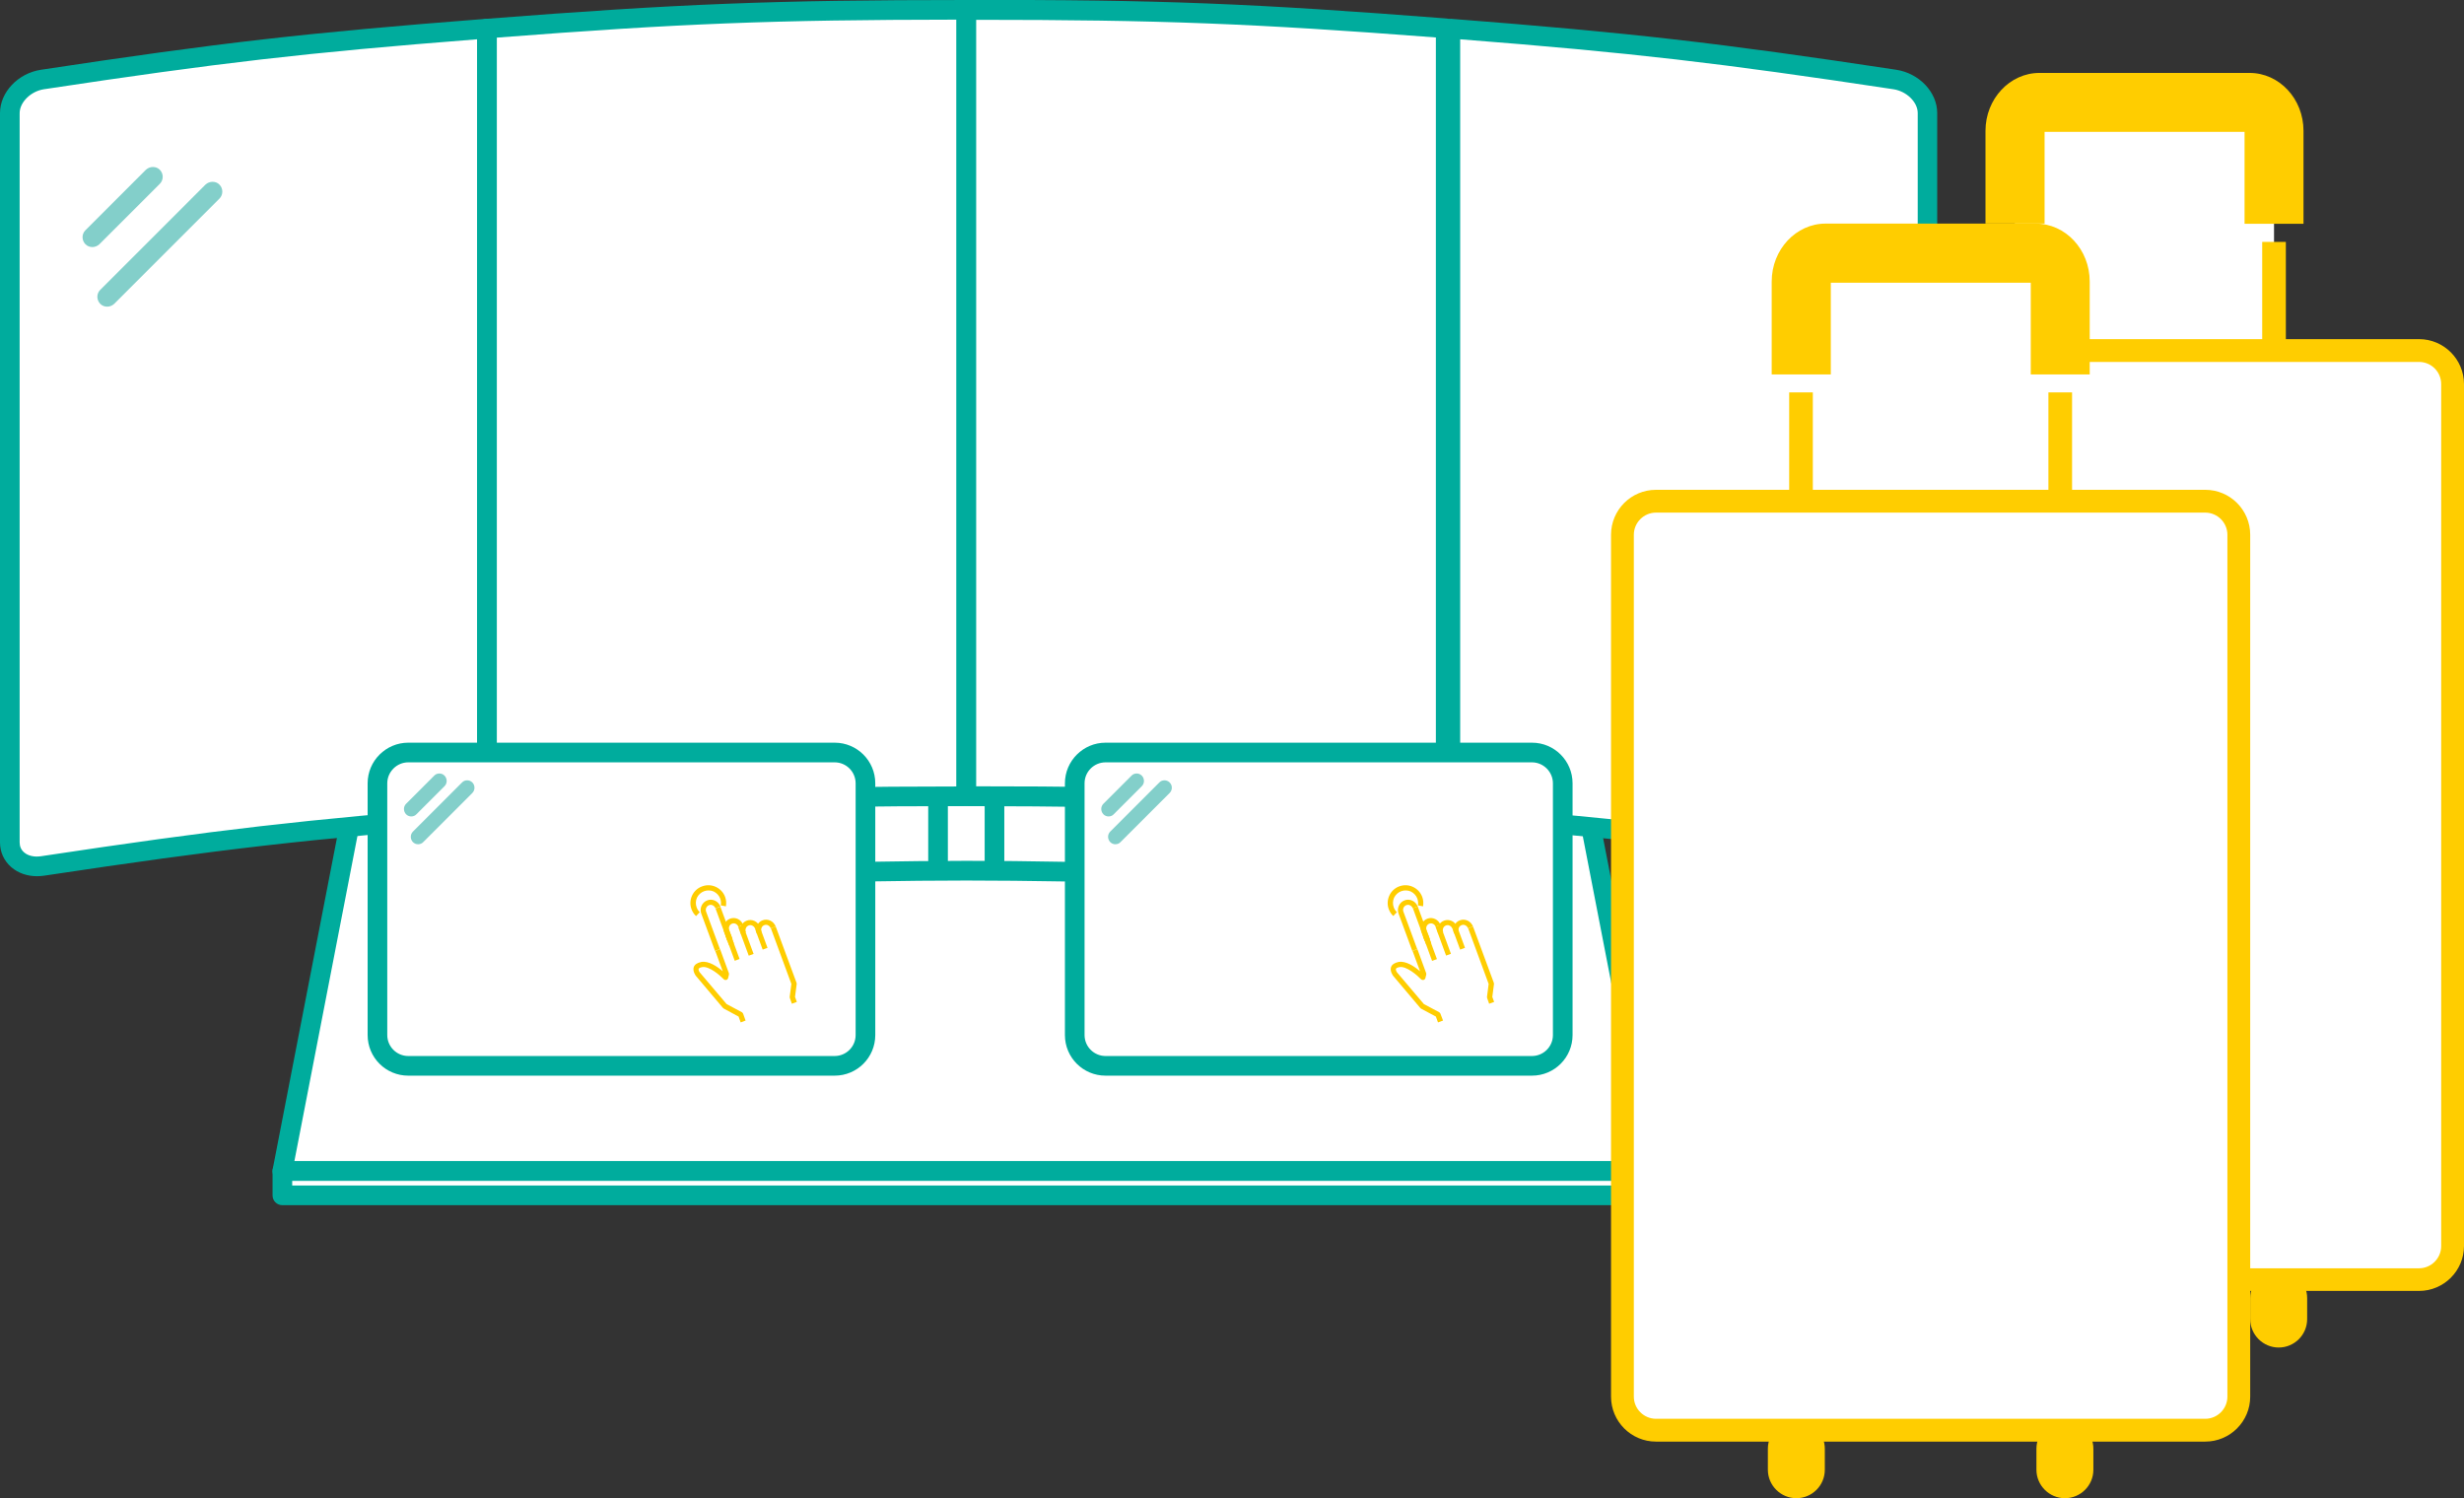
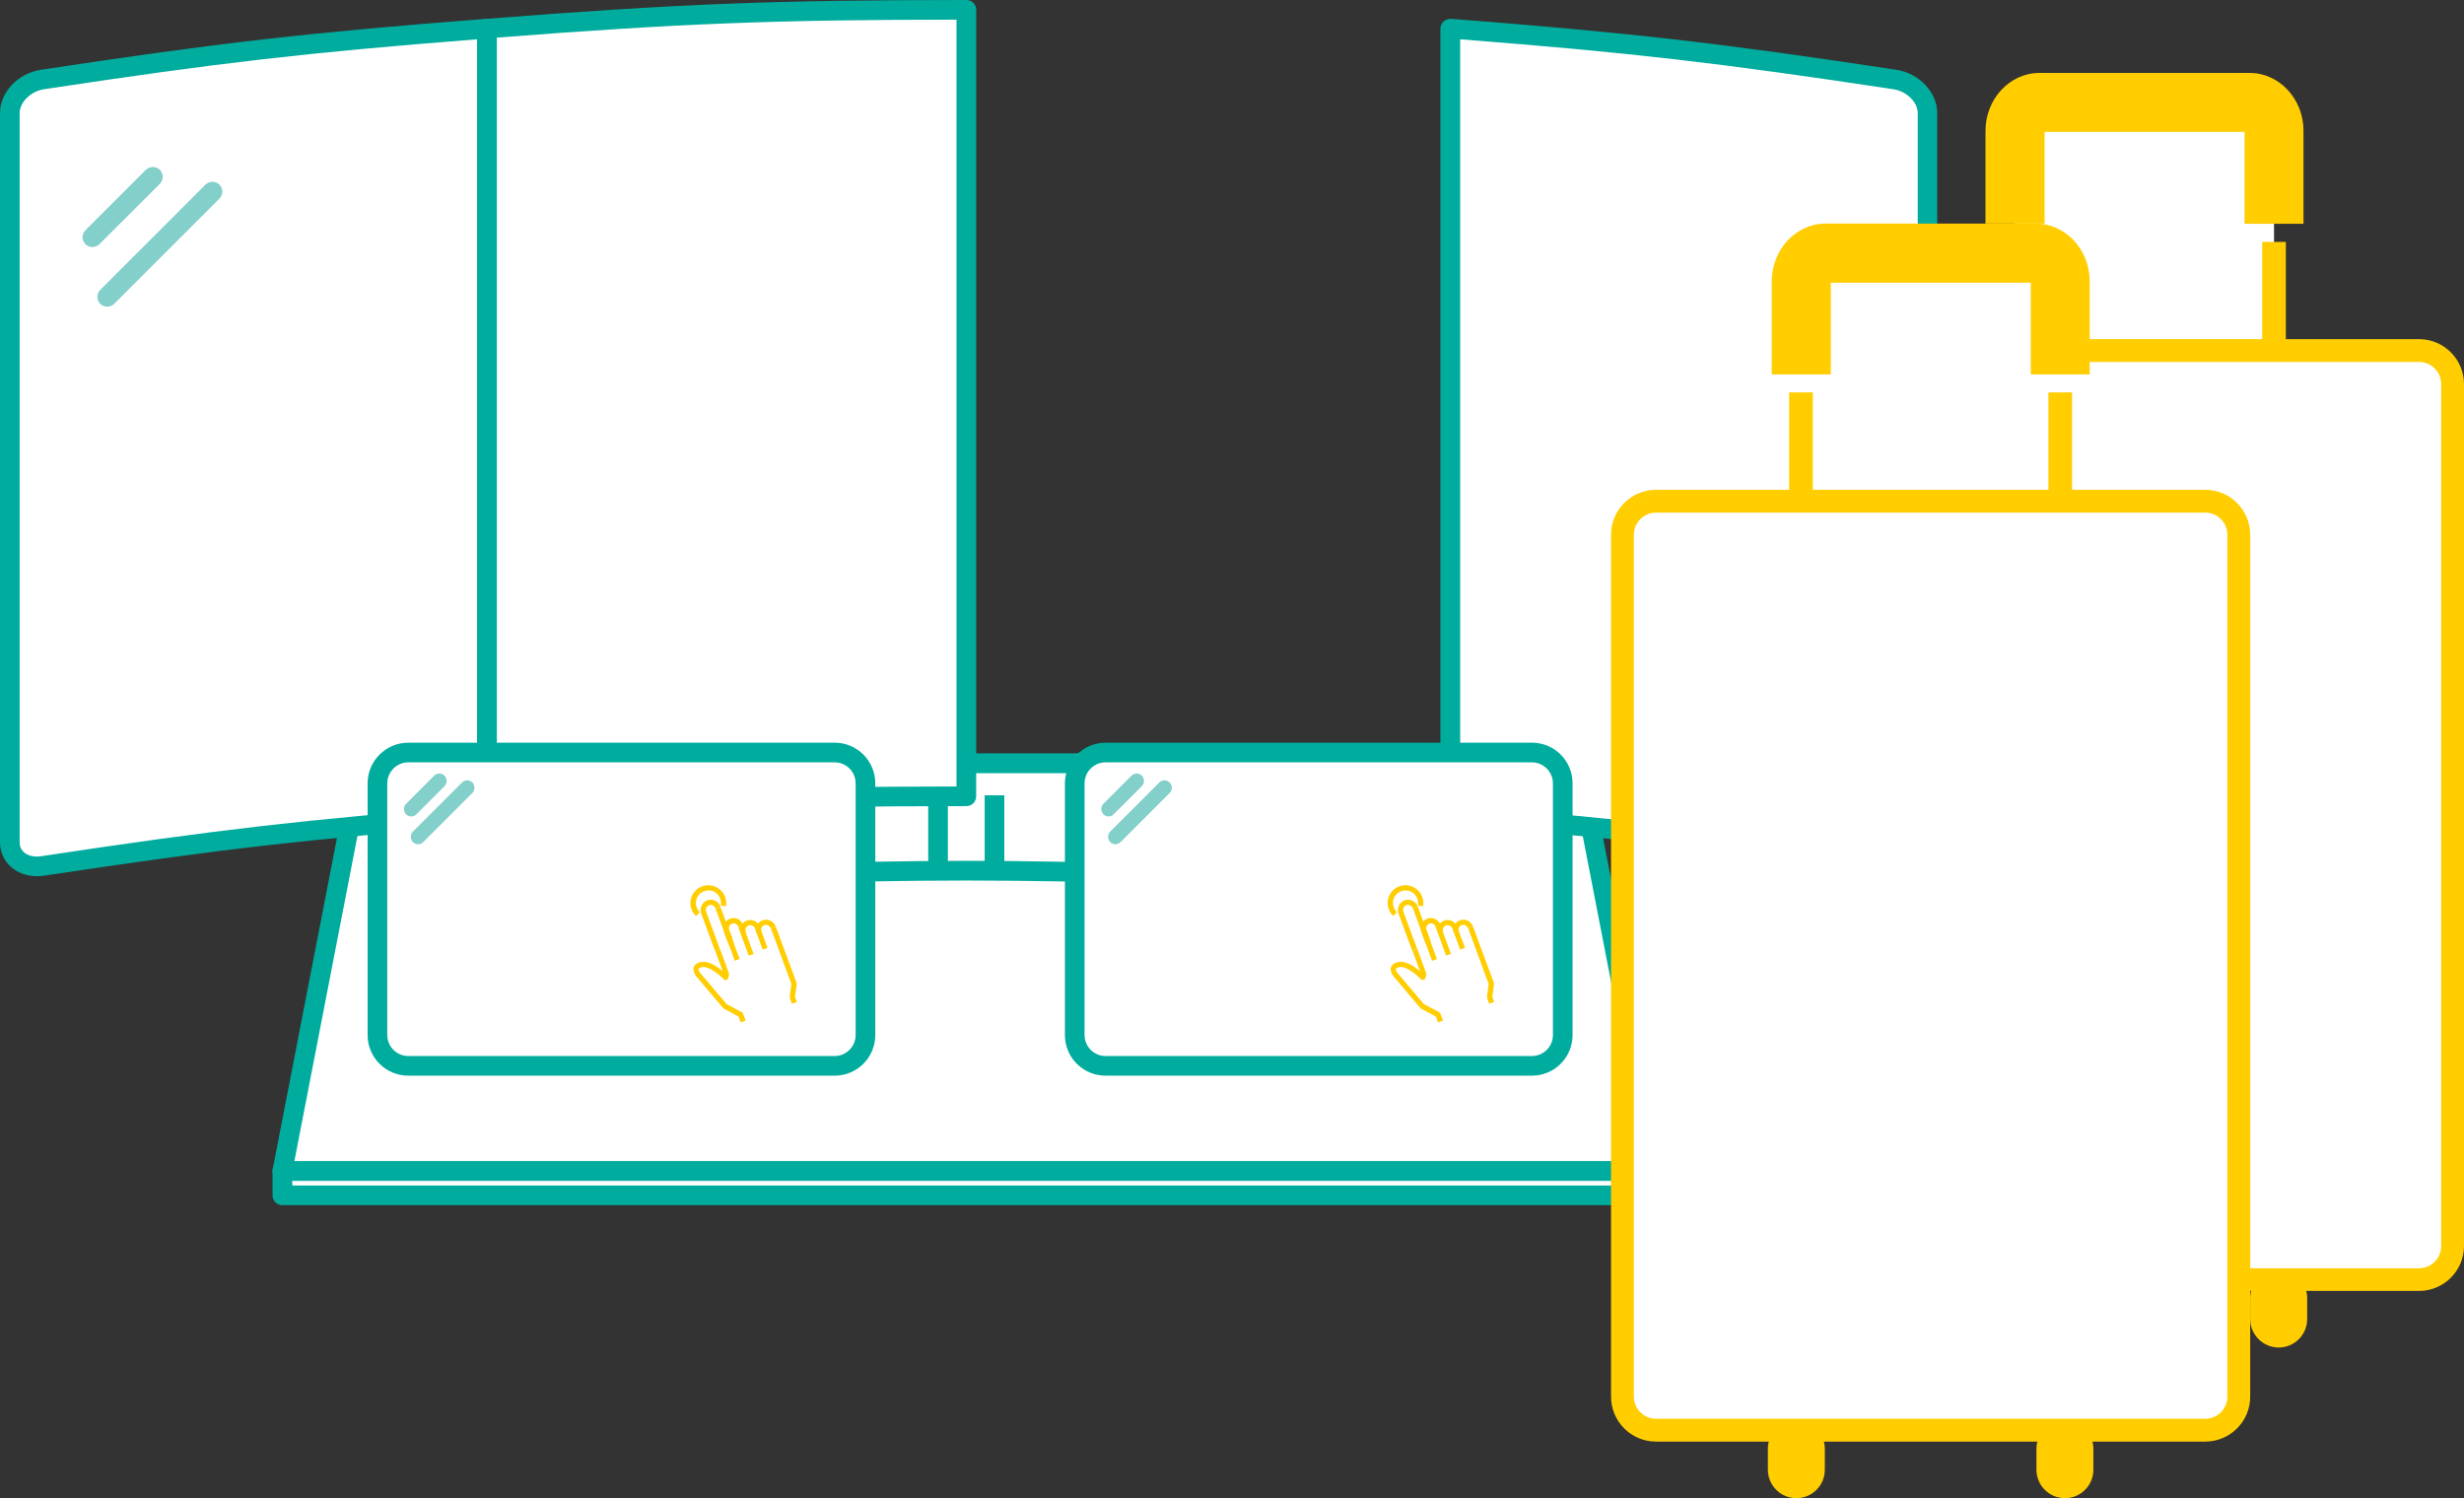
<svg xmlns="http://www.w3.org/2000/svg" id="Layer_2" viewBox="0 0 147.99 89.99">
  <rect x="0" y="0" width="147.99" height="89.99" fill="#333333" stroke="none" />
  <defs>
    <style>.cls-1{clip-path:url(#clippath-20);}.cls-2{clip-path:url(#clippath-11);}.cls-3{clip-path:url(#clippath-16);}.cls-4{fill:#fff;}.cls-5{clip-path:url(#clippath-2);}.cls-6{clip-path:url(#clippath-13);}.cls-7{clip-path:url(#clippath-15);}.cls-8{clip-path:url(#clippath-6);}.cls-9{fill:#83cfca;}.cls-10{clip-path:url(#clippath-7);}.cls-11{clip-path:url(#clippath-21);}.cls-12{clip-path:url(#clippath-1);}.cls-13{clip-path:url(#clippath-4);}.cls-14{clip-path:url(#clippath-12);}.cls-15{fill:#00ac9d;}.cls-16{clip-path:url(#clippath-22);}.cls-17{clip-path:url(#clippath-9);}.cls-18{clip-path:url(#clippath);}.cls-19{fill:none;}.cls-20{fill:#ffcd00;}.cls-21{clip-path:url(#clippath-19);}.cls-22{clip-path:url(#clippath-3);}.cls-23{clip-path:url(#clippath-8);}.cls-24{clip-path:url(#clippath-18);}.cls-25{clip-path:url(#clippath-14);}.cls-26{clip-path:url(#clippath-17);}.cls-27{clip-path:url(#clippath-5);}.cls-28{clip-path:url(#clippath-10);}.cls-29{clip-path:url(#clippath-23);}</style>
    <clipPath id="clippath">
      <rect class="cls-19" y="0" width="147.99" height="89.99" />
    </clipPath>
    <clipPath id="clippath-1">
      <rect class="cls-19" y="0" width="147.99" height="89.99" />
    </clipPath>
    <clipPath id="clippath-2">
      <rect class="cls-19" width="116.35" height="72.39" />
    </clipPath>
    <clipPath id="clippath-3">
      <rect class="cls-19" y="0" width="147.99" height="89.99" />
    </clipPath>
    <clipPath id="clippath-4">
-       <rect class="cls-19" width="116.35" height="72.39" />
-     </clipPath>
+       </clipPath>
    <clipPath id="clippath-5">
      <rect class="cls-19" y="0" width="147.99" height="89.99" />
    </clipPath>
    <clipPath id="clippath-6">
      <rect class="cls-19" y="0" width="147.99" height="89.99" />
    </clipPath>
    <clipPath id="clippath-7">
      <rect class="cls-19" y="0" width="147.99" height="89.99" />
    </clipPath>
    <clipPath id="clippath-8">
      <rect class="cls-19" y="0" width="147.99" height="89.99" />
    </clipPath>
    <clipPath id="clippath-9">
      <rect class="cls-19" y="0" width="147.99" height="89.99" />
    </clipPath>
    <clipPath id="clippath-10">
      <rect class="cls-19" y="0" width="147.99" height="89.99" />
    </clipPath>
    <clipPath id="clippath-11">
      <rect class="cls-19" y="0" width="147.99" height="89.99" />
    </clipPath>
    <clipPath id="clippath-12">
      <rect class="cls-19" y="0" width="147.99" height="89.99" />
    </clipPath>
    <clipPath id="clippath-13">
      <rect class="cls-19" y="0" width="147.99" height="89.99" />
    </clipPath>
    <clipPath id="clippath-14">
      <rect class="cls-19" y="0" width="147.99" height="89.99" />
    </clipPath>
    <clipPath id="clippath-15">
      <rect class="cls-19" y="0" width="147.99" height="89.99" />
    </clipPath>
    <clipPath id="clippath-16">
      <rect class="cls-19" y="0" width="147.99" height="89.99" />
    </clipPath>
    <clipPath id="clippath-17">
      <rect class="cls-19" y="0" width="147.99" height="89.99" />
    </clipPath>
    <clipPath id="clippath-18">
      <rect class="cls-19" y="0" width="147.99" height="89.99" />
    </clipPath>
    <clipPath id="clippath-19">
      <rect class="cls-19" y="0" width="147.99" height="89.99" />
    </clipPath>
    <clipPath id="clippath-20">
      <rect class="cls-19" y="0" width="147.99" height="89.99" />
    </clipPath>
    <clipPath id="clippath-21">
      <rect class="cls-19" y="0" width="147.99" height="89.99" />
    </clipPath>
    <clipPath id="clippath-22">
      <rect class="cls-19" y="0" width="147.99" height="89.99" />
    </clipPath>
    <clipPath id="clippath-23">
      <rect class="cls-19" y="0" width="147.99" height="89.99" />
    </clipPath>
  </defs>
  <g id="Automate_process_1">
    <g>
      <polygon class="cls-4" points="99.57 70.34 16.96 70.34 21.72 45.85 94.81 45.85 99.57 70.34" />
      <g class="cls-18">
        <path class="cls-15" d="M99.57,70.93H16.96c-.18,0-.34-.08-.46-.22-.11-.14-.16-.31-.12-.49l4.75-24.49c.05-.28,.3-.48,.58-.48H94.81c.28,0,.53,.2,.58,.48l4.75,24.49c.03,.17-.01,.35-.12,.49-.11,.14-.28,.22-.46,.22m-81.89-1.18H98.85l-4.52-23.31H22.2l-4.52,23.31Z" />
      </g>
      <rect class="cls-4" x="16.96" y="70.34" width="82.6" height="1.46" />
      <g class="cls-12">
-         <path class="cls-15" d="M99.57,72.39H16.96c-.33,0-.59-.26-.59-.59v-1.46c0-.33,.27-.59,.59-.59H99.57c.33,0,.59,.27,.59,.59v1.46c0,.33-.27,.59-.59,.59m-82.01-1.18H98.98v-.28H17.55v.28Z" />
+         <path class="cls-15" d="M99.57,72.39H16.96c-.33,0-.59-.26-.59-.59v-1.46c0-.33,.27-.59,.59-.59H99.57c.33,0,.59,.27,.59,.59v1.46c0,.33-.27,.59-.59,.59m-82.01-1.18H98.98v-.28H17.55Z" />
      </g>
      <g class="cls-5">
        <path class="cls-4" d="M.59,50.6V6.79c0-.95,.88-1.85,1.96-2.02,10.64-1.61,15.99-2.22,26.7-3.06V48.96c-10.71,.84-16.06,1.45-26.7,3.06-1.08,.16-1.96-.47-1.96-1.42" />
        <path class="cls-15" d="M2.22,52.63c-.59,0-1.13-.19-1.54-.54C.24,51.71,0,51.18,0,50.6V6.79C0,5.54,1.08,4.4,2.46,4.19,13.16,2.57,18.4,1.97,29.2,1.13c.17,0,.33,.04,.45,.16,.12,.11,.19,.27,.19,.43V48.96c0,.31-.24,.57-.55,.59-10.75,.84-15.98,1.44-26.65,3.05-.14,.02-.28,.03-.42,.03M28.66,2.36c-10.34,.81-15.57,1.42-26.02,3-.79,.12-1.46,.78-1.46,1.44V50.6c0,.24,.09,.45,.27,.6,.24,.21,.62,.29,1.01,.23,10.53-1.59,15.78-2.2,26.2-3.02V2.36Z" />
      </g>
      <g class="cls-22">
        <path class="cls-4" d="M29.25,48.96V1.72c11.5-.9,17.26-1.12,28.79-1.13V47.83c-11.52,0-17.29,.23-28.79,1.13" />
        <path class="cls-15" d="M29.25,49.55c-.15,0-.29-.05-.4-.16-.12-.11-.19-.27-.19-.43V1.72c0-.31,.24-.57,.55-.59C40.78,.23,46.43,0,58.04,0c.16,0,.31,.06,.42,.17,.11,.11,.17,.26,.17,.42V47.83c0,.33-.26,.59-.59,.59-11.57,0-17.21,.23-28.74,1.12h-.05Zm.59-47.28V48.32c10.95-.85,16.61-1.07,27.61-1.08V1.18c-10.99,.01-16.63,.23-27.61,1.08" />
      </g>
      <g class="cls-13">
        <path class="cls-4" d="M58.04,47.83V.59c11.52,0,17.29,.22,28.79,1.11V48.93c-11.5-.89-17.26-1.11-28.79-1.1" />
        <path class="cls-15" d="M86.83,49.53h-.05c-11.53-.89-17.16-1.09-28.74-1.11-.16,0-.31-.06-.42-.17-.11-.11-.17-.26-.17-.42V.59c0-.33,.26-.59,.59-.59,11.61-.03,17.27,.21,28.83,1.11,.31,.02,.55,.28,.55,.59V48.93c0,.16-.07,.32-.19,.43-.11,.1-.25,.16-.4,.16m-28.2-2.29c11.01,0,16.66,.22,27.61,1.06V2.25c-10.97-.84-16.61-1.06-27.61-1.06V47.24Z" />
      </g>
      <g class="cls-27">
        <path class="cls-4" d="M87.1,48.96c0-15.75,0-31.49,0-47.24,10.71,.84,16.06,1.45,26.7,3.05,1.08,.16,1.96,1.07,1.96,2.02,0,14.6,0,29.2,0,43.8,0,.95-.88,1.58-1.96,1.42-10.64-1.61-15.99-2.22-26.7-3.06" />
        <path class="cls-15" d="M114.14,52.63c-.14,0-.28-.01-.42-.03-10.68-1.61-15.91-2.21-26.66-3.05-.31-.02-.55-.28-.55-.59V1.72c0-.16,.07-.32,.19-.43,.12-.11,.28-.16,.45-.16,10.8,.84,16.04,1.44,26.74,3.06,1.38,.21,2.46,1.35,2.46,2.6V50.6c0,.59-.24,1.12-.68,1.49-.4,.35-.95,.54-1.53,.54m-26.44-4.22c10.42,.82,15.67,1.43,26.2,3.02,.4,.06,.77-.03,1.01-.23,.18-.15,.27-.36,.27-.6V6.79c0-.66-.67-1.31-1.46-1.43-10.45-1.58-15.68-2.19-26.02-3V48.41Z" />
        <path class="cls-4" d="M23.06,53.96c4.95-.47,7.42-.66,12.38-.96" />
        <path class="cls-15" d="M23.12,54.55l-.11-1.18c5-.47,7.43-.66,12.4-.97l.07,1.18c-4.95,.3-7.37,.49-12.36,.96" />
      </g>
      <rect class="cls-15" x="26.97" y="49.03" width="1.18" height="4.53" />
      <rect class="cls-15" x="30.35" y="48.77" width="1.18" height="4.53" />
      <g class="cls-8">
        <path class="cls-4" d="M51.83,52.36c4.96-.08,7.44-.09,12.41,0" />
        <path class="cls-15" d="M51.84,52.95l-.02-1.18c5-.08,7.44-.09,12.43,0l-.02,1.18c-4.97-.08-7.41-.08-12.39,0" />
      </g>
      <rect class="cls-15" x="55.75" y="47.78" width="1.18" height="4.53" />
      <rect class="cls-15" x="59.14" y="47.77" width="1.18" height="4.53" />
      <g class="cls-10">
        <path class="cls-4" d="M80.63,52.98c4.96,.3,7.43,.49,12.38,.96" />
        <path class="cls-15" d="M92.96,54.53c-4.97-.47-7.4-.66-12.36-.95l.07-1.18c4.98,.3,7.41,.49,12.4,.96l-.11,1.18Z" />
      </g>
      <rect class="cls-15" x="84.55" y="48.75" width="1.18" height="4.53" />
      <rect class="cls-15" x="87.92" y="49.01" width="1.18" height="4.53" />
      <g class="cls-23">
        <path class="cls-4" d="M80.91,53c4.95,.3,7.43,.5,12.38,.96" />
        <path class="cls-15" d="M93.24,54.55c-4.99-.47-7.41-.66-12.36-.96l.07-1.18c4.96,.3,7.39,.49,12.4,.97l-.11,1.18Z" />
      </g>
      <rect class="cls-15" x="84.82" y="48.77" width="1.18" height="4.53" />
      <rect class="cls-15" x="88.2" y="49.03" width="1.18" height="4.53" />
      <g class="cls-17">
        <path class="cls-9" d="M9.18,10.03c-.15,0-.3,.06-.42,.17l-3.63,3.63c-.23,.23-.23,.6,0,.84,.12,.12,.27,.17,.42,.17s.3-.06,.42-.17l3.63-3.63c.23-.23,.23-.61,0-.84-.11-.12-.27-.17-.42-.17" />
        <path class="cls-9" d="M12.76,10.92c-.15,0-.3,.06-.42,.17l-6.32,6.32c-.23,.23-.23,.6,0,.84,.12,.12,.27,.17,.42,.17s.3-.06,.42-.17l6.32-6.32c.23-.23,.23-.61,0-.84-.11-.12-.27-.17-.42-.17" />
        <path class="cls-4" d="M64.99,45.2h28.43c.24,0,.44,.2,.44,.44v17.94c0,.24-.2,.44-.44,.44h-28.43c-.24,0-.44-.2-.44-.44v-17.94c0-.24,.2-.44,.44-.44" />
        <path class="cls-15" d="M92.01,64.61h-25.61c-1.35,0-2.44-1.09-2.44-2.44v-15.12c0-1.35,1.1-2.44,2.44-2.44h25.61c1.35,0,2.44,1.09,2.44,2.44v15.12c0,1.35-1.09,2.44-2.44,2.44m-25.61-18.82c-.69,0-1.26,.56-1.26,1.26v15.12c0,.7,.57,1.26,1.26,1.26h25.61c.69,0,1.26-.56,1.26-1.26v-15.12c0-.69-.57-1.26-1.26-1.26h-25.61Z" />
      </g>
      <rect class="cls-20" x="85.73" y="56.14" width=".31" height="1.57" transform="translate(-14.35 33.07) rotate(-20.15)" />
      <g class="cls-28">
        <path class="cls-20" d="M85.56,56.51l-.19-.53c-.12-.32,.04-.68,.36-.8,.31-.12,.67,.05,.79,.38l-.29,.11c-.06-.16-.23-.25-.38-.19-.15,.05-.23,.23-.17,.39l.2,.53-.3,.11Z" />
      </g>
      <rect class="cls-20" x="86.53" y="55.56" width=".31" height="1.84" transform="translate(-14.15 33.3) rotate(-20.14)" />
      <g class="cls-2">
        <path class="cls-20" d="M84.83,57.13l-.83-2.25c-.12-.32,.04-.68,.36-.8,.15-.06,.32-.05,.47,.02,.15,.07,.26,.2,.32,.35l-.3,.11c-.03-.08-.08-.14-.16-.18-.07-.04-.15-.04-.23-.01-.15,.06-.23,.23-.17,.39l.83,2.25-.3,.11Z" />
      </g>
      <rect class="cls-20" x="85.25" y="54.44" width=".31" height="2.36" transform="translate(-13.93 32.83) rotate(-20.16)" />
      <g class="cls-14">
        <path class="cls-20" d="M86.38,56.09c-.06-.16-.05-.32,.01-.47,.07-.15,.19-.27,.34-.32,.15-.06,.32-.05,.47,.02,.15,.07,.26,.2,.32,.35l-.29,.11c-.03-.08-.08-.14-.16-.18-.07-.04-.15-.04-.23-.01-.07,.03-.13,.08-.16,.16-.03,.08-.04,.16,0,.24l-.3,.11Z" />
      </g>
      <rect class="cls-20" x="87.45" y="55.69" width=".31" height="1.34" transform="translate(-14.07 33.73) rotate(-20.21)" />
      <g class="cls-6">
        <path class="cls-20" d="M87.33,56.07c-.06-.16-.05-.32,.01-.47,.07-.15,.19-.27,.34-.32,.15-.06,.32-.05,.47,.02,.15,.07,.26,.2,.32,.35l-.3,.11c-.03-.08-.08-.14-.16-.18-.07-.04-.15-.04-.23-.01-.07,.03-.13,.08-.16,.16-.03,.08-.04,.16,0,.24l-.29,.11Z" />
      </g>
      <polygon class="cls-20" points="89.44 60.29 89.32 59.95 89.31 59.88 89.41 59.1 88.18 55.76 88.47 55.65 89.72 59.03 89.73 59.11 89.63 59.88 89.74 60.18 89.44 60.29" />
      <g class="cls-25">
        <path class="cls-20" d="M86.37,61.42l-.13-.36-.9-.48-.04-.04-1.63-1.93s-.21-.28-.12-.53c.06-.15,.21-.25,.45-.3,.44-.08,.97,.28,1.29,.56l-.45-1.22,.29-.11,.53,1.45s.01,.06,0,.09l-.05,.2c-.01,.05-.06,.1-.11,.11-.05,.01-.11,0-.15-.04-.22-.23-.88-.81-1.3-.73-.11,.02-.19,.06-.21,.1-.02,.06,.03,.17,.07,.22l1.61,1.9,.92,.49s.06,.05,.07,.08l.16,.42-.3,.11Z" />
        <path class="cls-20" d="M83.68,55.02c-.12-.11-.21-.25-.27-.41-.2-.55,.08-1.17,.63-1.37,.27-.1,.56-.09,.82,.03,.26,.12,.46,.33,.56,.6,.07,.18,.08,.38,.05,.57l-.31-.06c.03-.13,.01-.27-.03-.4-.07-.19-.21-.34-.39-.43-.18-.08-.39-.09-.58-.02-.19,.07-.34,.21-.43,.39-.08,.18-.09,.39-.02,.58,.04,.11,.1,.21,.19,.29l-.22,.23Z" />
        <path class="cls-9" d="M68.27,46.46c-.11,0-.23,.04-.31,.13l-1.69,1.69c-.17,.17-.17,.45,0,.63,.09,.09,.2,.13,.31,.13s.23-.04,.31-.13l1.69-1.69c.17-.17,.17-.45,0-.63-.09-.09-.2-.13-.31-.13" />
        <path class="cls-9" d="M69.94,46.87c-.11,0-.23,.04-.31,.13l-2.95,2.95c-.17,.17-.17,.45,0,.63,.09,.09,.2,.13,.31,.13s.23-.04,.31-.13l2.95-2.95c.17-.17,.18-.45,0-.63-.09-.09-.2-.13-.31-.13" />
        <path class="cls-4" d="M23.11,45.2h28.43c.24,0,.44,.2,.44,.44v17.94c0,.24-.2,.44-.44,.44H23.11c-.24,0-.44-.2-.44-.44v-17.94c0-.24,.2-.44,.44-.44" />
        <path class="cls-15" d="M50.13,64.61H24.52c-1.35,0-2.44-1.09-2.44-2.44v-15.12c0-1.35,1.1-2.44,2.44-2.44h25.61c1.35,0,2.44,1.09,2.44,2.44v15.12c0,1.35-1.09,2.44-2.44,2.44m-25.61-18.82c-.69,0-1.26,.57-1.26,1.26v15.12c0,.7,.57,1.26,1.26,1.26h25.61c.69,0,1.26-.56,1.26-1.26v-15.12c0-.69-.56-1.26-1.26-1.26H24.52Z" />
      </g>
      <polygon class="cls-20" points="43.59 56.24 44.13 57.71 44.42 57.6 43.88 56.13 43.59 56.24" />
      <g class="cls-7">
        <path class="cls-20" d="M43.68,56.51l-.19-.53c-.12-.32,.04-.68,.36-.8s.67,.05,.79,.38l-.29,.11c-.06-.16-.23-.25-.38-.19-.15,.05-.23,.23-.17,.39l.2,.53-.3,.11Z" />
      </g>
      <rect class="cls-20" x="44.65" y="55.56" width=".31" height="1.84" transform="translate(-16.74 18.93) rotate(-20.18)" />
      <g class="cls-3">
        <path class="cls-20" d="M42.95,57.13l-.83-2.25c-.12-.32,.04-.68,.36-.8,.15-.06,.32-.05,.47,.02,.15,.07,.26,.2,.32,.35l-.3,.11c-.03-.08-.08-.14-.16-.18-.07-.04-.15-.04-.23-.01-.15,.06-.23,.23-.17,.39l.83,2.25-.3,.11Z" />
      </g>
      <rect class="cls-20" x="43.37" y="54.44" width=".31" height="2.36" transform="translate(-16.52 18.44) rotate(-20.19)" />
      <g class="cls-26">
        <path class="cls-20" d="M44.5,56.09c-.06-.16-.05-.32,.01-.47,.07-.15,.19-.27,.34-.32,.15-.06,.32-.05,.47,.02,.15,.07,.26,.2,.32,.35l-.29,.11c-.03-.08-.08-.14-.16-.18-.07-.04-.15-.04-.23-.01-.07,.03-.13,.08-.16,.16-.03,.08-.04,.16,0,.24l-.29,.11Z" />
      </g>
      <rect class="cls-20" x="45.56" y="55.69" width=".31" height="1.34" transform="translate(-16.65 19.26) rotate(-20.21)" />
      <g class="cls-24">
        <path class="cls-20" d="M45.45,56.07c-.06-.16-.05-.32,.01-.47,.07-.15,.19-.27,.34-.32,.15-.06,.32-.05,.47,.02,.15,.07,.26,.2,.32,.35l-.3,.11c-.03-.08-.08-.14-.16-.18-.07-.04-.15-.04-.23-.01-.07,.03-.13,.08-.16,.16-.03,.08-.04,.16,0,.24l-.3,.11Z" />
      </g>
      <polygon class="cls-20" points="47.56 60.29 47.44 59.95 47.43 59.88 47.53 59.1 46.3 55.76 46.59 55.65 47.84 59.03 47.85 59.11 47.75 59.88 47.86 60.18 47.56 60.29" />
      <g class="cls-21">
        <path class="cls-20" d="M44.49,61.42l-.13-.36-.89-.48-.05-.04-1.63-1.93s-.21-.28-.12-.53c.06-.15,.21-.25,.45-.3,.44-.08,.97,.28,1.29,.56l-.45-1.22,.29-.11,.53,1.45s.01,.06,0,.09l-.05,.2c-.01,.05-.06,.1-.11,.11-.05,.01-.11,0-.15-.04-.22-.23-.88-.81-1.3-.73-.11,.02-.19,.06-.21,.1-.02,.06,.03,.17,.07,.22l1.61,1.9,.92,.49s.06,.05,.07,.08l.15,.42-.29,.11Z" />
        <path class="cls-20" d="M41.8,55.02c-.12-.11-.21-.25-.27-.41-.2-.55,.08-1.17,.64-1.37,.27-.1,.56-.09,.82,.03,.26,.12,.46,.33,.56,.6,.07,.18,.08,.38,.05,.57l-.31-.06c.03-.13,.01-.27-.03-.4-.07-.19-.21-.34-.39-.43-.18-.08-.39-.09-.58-.02-.19,.07-.34,.21-.43,.39-.08,.18-.09,.39-.02,.58,.04,.11,.1,.21,.19,.29l-.22,.23Z" />
        <path class="cls-9" d="M26.39,46.46c-.11,0-.23,.04-.31,.13l-1.69,1.69c-.17,.17-.17,.45,0,.63,.09,.09,.2,.13,.31,.13s.23-.04,.31-.13l1.69-1.69c.17-.17,.17-.45,0-.63-.09-.09-.2-.13-.31-.13" />
        <path class="cls-9" d="M28.06,46.87c-.11,0-.23,.04-.31,.13l-2.95,2.95c-.17,.17-.17,.46,0,.63,.09,.09,.2,.13,.31,.13s.23-.04,.31-.13l2.95-2.95c.17-.17,.17-.46,0-.63-.09-.09-.2-.13-.31-.13" />
      </g>
      <rect class="cls-4" x="121.01" y="5.81" width="15.57" height="15.25" />
      <g class="cls-1">
        <path class="cls-4" d="M110.29,76.37V21.54c0-.27,.21-.48,.48-.48h36.06c.26,0,.48,.21,.48,.48v54.84c0,.26-.22,.48-.48,.48h-36.06c-.27,0-.48-.22-.48-.48" />
        <path class="cls-20" d="M145.29,77.54h-32.99c-1.49,0-2.7-1.21-2.7-2.7V23.07c0-1.49,1.21-2.7,2.7-2.7h32.99c1.49,0,2.7,1.21,2.7,2.7v51.77c0,1.49-1.21,2.7-2.7,2.7M112.3,21.75c-.73,0-1.33,.6-1.33,1.33v51.77c0,.73,.6,1.33,1.33,1.33h32.99c.73,0,1.33-.6,1.33-1.33V23.07c0-.73-.59-1.33-1.33-1.33h-32.99Z" />
        <path class="cls-20" d="M138.35,13.44h-3.54V7.92h-12.01v5.51h-3.55V7.86c0-1.92,1.46-3.48,3.24-3.48h12.62c1.79,0,3.24,1.56,3.24,3.48v5.58Z" />
      </g>
      <rect class="cls-20" x="120.3" y="14.53" width="1.42" height="6.11" />
      <rect class="cls-20" x="135.87" y="14.53" width="1.42" height="6.11" />
      <g class="cls-11">
        <path class="cls-20" d="M120.73,80.94c-.94,0-1.71-.77-1.71-1.71v-1.26c0-.94,.77-1.71,1.71-1.71s1.71,.77,1.71,1.71v1.26c0,.95-.77,1.71-1.71,1.71" />
        <path class="cls-20" d="M136.86,80.94c-.94,0-1.71-.77-1.71-1.71v-1.26c0-.94,.77-1.71,1.71-1.71s1.71,.77,1.71,1.71v1.26c0,.95-.77,1.71-1.71,1.71" />
      </g>
      <rect class="cls-4" x="108.17" y="14.86" width="15.57" height="15.25" />
      <g class="cls-16">
        <path class="cls-4" d="M97.44,85.42V30.59c0-.27,.22-.48,.48-.48h36.06c.26,0,.48,.21,.48,.48v54.84c0,.26-.22,.48-.48,.48h-36.06c-.26,0-.48-.22-.48-.48" />
        <path class="cls-20" d="M132.45,86.59h-32.99c-1.49,0-2.7-1.21-2.7-2.7V32.12c0-1.49,1.21-2.7,2.7-2.7h32.99c1.49,0,2.7,1.21,2.7,2.7v51.77c0,1.49-1.21,2.7-2.7,2.7M99.46,30.79c-.73,0-1.33,.6-1.33,1.33v51.77c0,.73,.6,1.33,1.33,1.33h32.99c.73,0,1.33-.6,1.33-1.33V32.12c0-.73-.6-1.33-1.33-1.33h-32.99Z" />
        <path class="cls-20" d="M125.51,22.49h-3.54v-5.51h-12.01v5.51h-3.55v-5.58c0-1.92,1.46-3.48,3.24-3.48h12.62c1.79,0,3.24,1.56,3.24,3.48v5.58Z" />
      </g>
      <rect class="cls-20" x="107.46" y="23.57" width="1.42" height="6.11" />
      <rect class="cls-20" x="123.03" y="23.57" width="1.42" height="6.11" />
      <g class="cls-29">
        <path class="cls-20" d="M107.89,89.99c-.94,0-1.71-.77-1.71-1.71v-1.26c0-.95,.77-1.71,1.71-1.71s1.71,.77,1.71,1.71v1.26c0,.95-.77,1.71-1.71,1.71" />
        <path class="cls-20" d="M124.02,89.99c-.94,0-1.71-.77-1.71-1.71v-1.26c0-.95,.77-1.71,1.71-1.71s1.71,.77,1.71,1.71v1.26c0,.95-.77,1.71-1.71,1.71" />
      </g>
    </g>
  </g>
</svg>